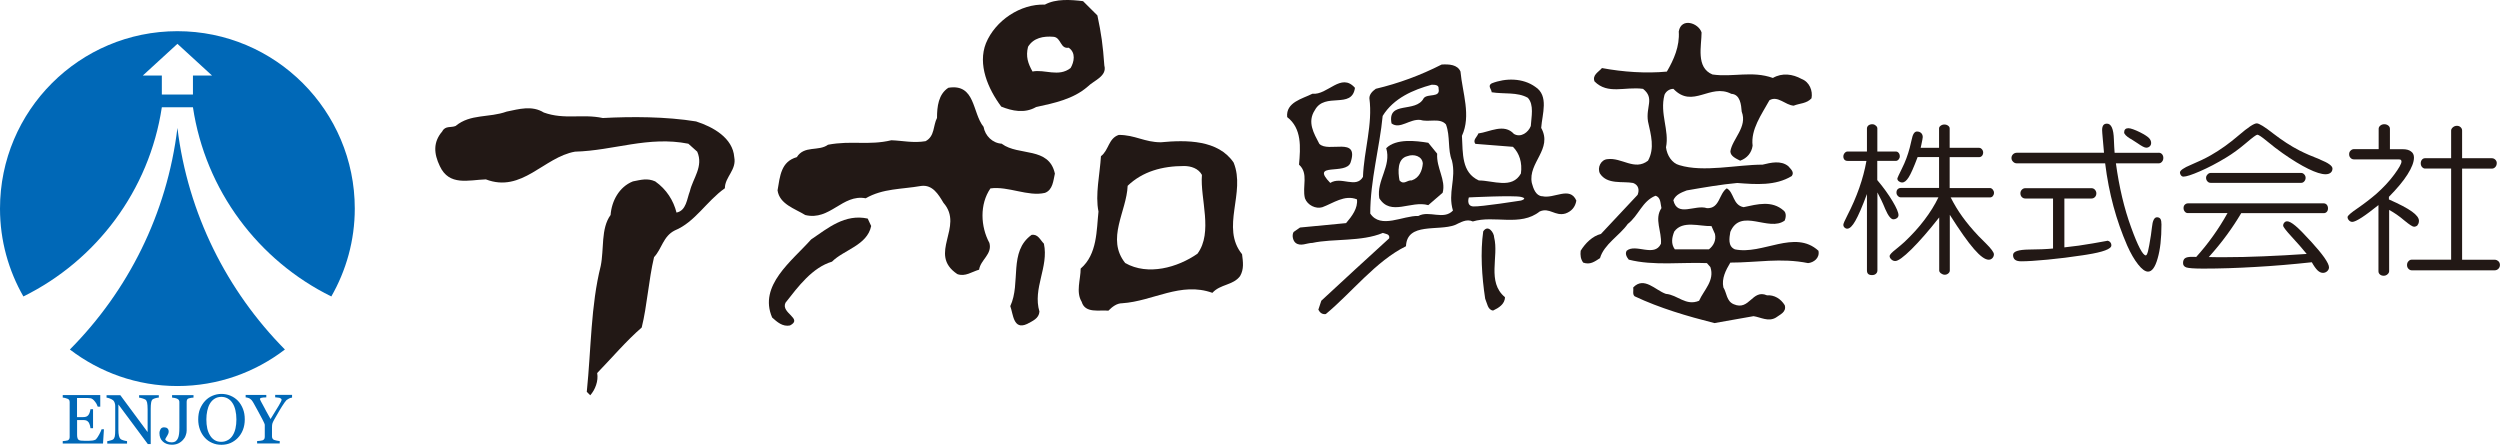
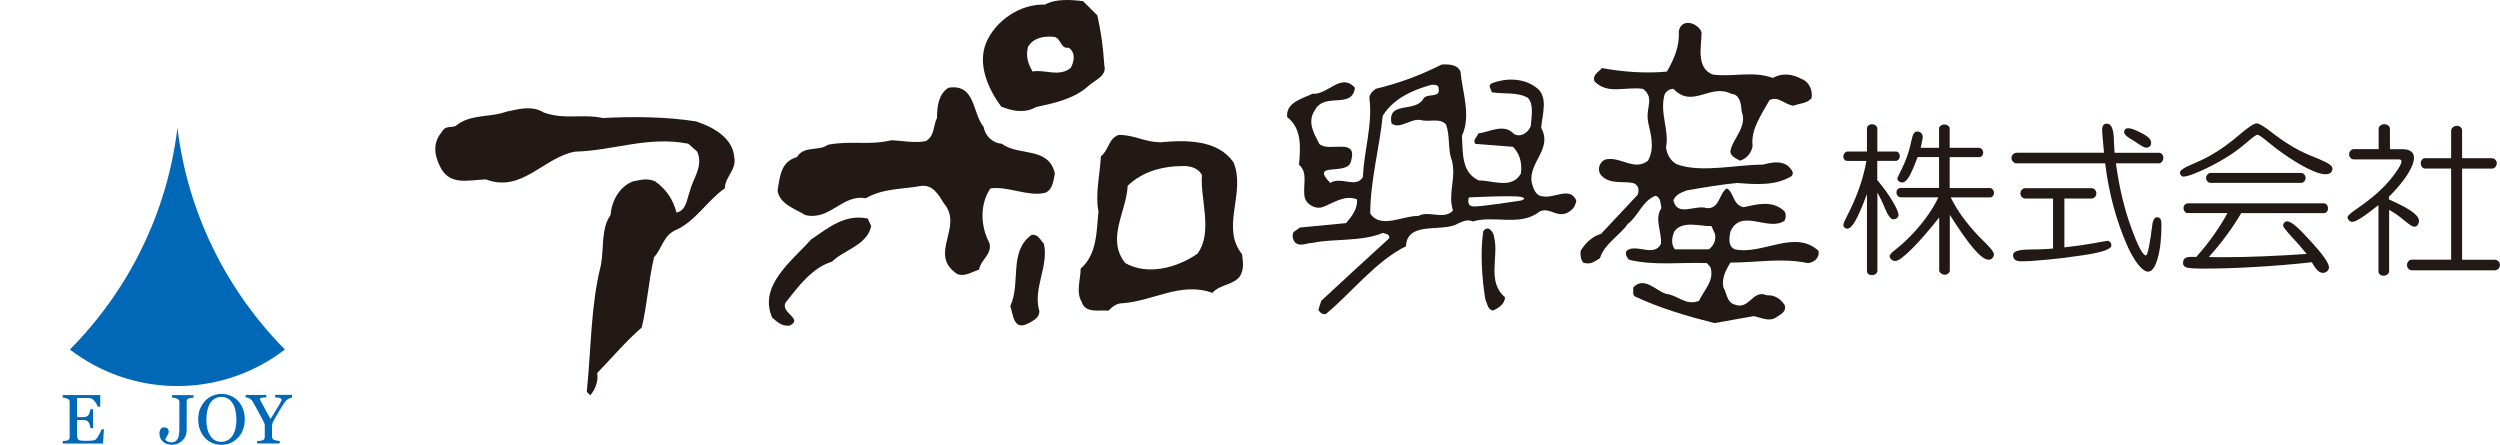
<svg xmlns="http://www.w3.org/2000/svg" id="_レイヤー_2" viewBox="0 0 346.34 61.62">
  <defs>
    <style>.cls-1{fill:#0068b7;}.cls-2{fill:#221815;}</style>
  </defs>
  <g id="_レイヤー_1-2">
    <path class="cls-1" d="M9.68,48.42c4.14,3.16,9.29,5.06,14.9,5.06s10.76-1.9,14.89-5.06c-8.01-8.1-13.44-18.79-14.89-30.7-1.44,11.91-6.86,22.6-14.9,30.7" />
-     <path class="cls-1" d="M24.58,4.32C11.01,4.32,0,15.32,0,28.9c0,4.43,1.19,8.59,3.24,12.17,10.1-4.98,17.44-14.68,19.18-26.21h4.31c1.73,11.53,9.08,21.24,19.17,26.21,2.05-3.58,3.25-7.74,3.25-12.17,0-13.57-11.01-24.58-24.58-24.58m2.16,6.14v2.64h-4.31v-2.64h-2.63l4.79-4.39,4.79,4.39h-2.63Z" />
    <path class="cls-1" d="M14.4,59.46l-.13,1.99h-5.58v-.34c.1,0,.22-.01,.38-.04,.16-.02,.26-.05,.31-.06,.1-.05,.17-.11,.21-.19,.04-.07,.06-.17,.06-.28v-4.82c0-.1-.02-.19-.05-.28-.03-.07-.11-.14-.22-.19-.09-.04-.2-.07-.34-.11-.15-.03-.26-.06-.35-.06v-.35h5.2v1.61h-.35c-.07-.23-.2-.48-.41-.74-.21-.26-.41-.41-.6-.43-.1-.01-.21-.03-.35-.03-.14,0-.29,0-.46,0h-1.05v2.65h.75c.24,0,.43-.03,.53-.07,.11-.04,.21-.12,.3-.23,.07-.09,.13-.2,.18-.37,.05-.15,.08-.29,.1-.43h.36v2.63h-.36c-.01-.15-.04-.31-.1-.48-.06-.17-.11-.29-.17-.36-.1-.12-.21-.2-.33-.24-.12-.04-.29-.05-.5-.05h-.75v2c0,.2,.01,.36,.05,.47,.02,.12,.08,.21,.16,.27,.08,.06,.2,.1,.33,.11,.14,.02,.34,.03,.61,.03h.41c.17,0,.31-.01,.43-.03,.12,0,.25-.02,.37-.06,.12-.03,.22-.08,.27-.14,.14-.15,.29-.38,.45-.68,.16-.31,.27-.54,.31-.69h.36Z" />
-     <path class="cls-1" d="M21.98,55.08c-.09,0-.23,.03-.41,.07-.19,.06-.32,.1-.4,.16-.11,.07-.19,.23-.23,.45-.04,.23-.06,.51-.06,.85v4.91h-.4l-4.08-5.49v3.46c0,.39,.03,.68,.08,.89,.05,.21,.13,.35,.22,.44,.07,.07,.22,.13,.45,.2,.23,.06,.38,.09,.45,.09v.34h-2.74v-.34c.09,0,.23-.03,.43-.09,.2-.05,.33-.1,.38-.15,.11-.08,.18-.22,.23-.4,.04-.18,.06-.5,.06-.93v-3.3c0-.14-.02-.29-.07-.43-.05-.15-.12-.26-.2-.34-.12-.1-.27-.19-.46-.26-.2-.08-.35-.12-.47-.12v-.34h1.91l3.78,5.11v-3.17c0-.4-.03-.7-.07-.91-.05-.2-.12-.34-.22-.41-.09-.06-.24-.12-.43-.18-.2-.06-.36-.1-.46-.1v-.34h2.73v.34Z" />
    <path class="cls-1" d="M26.83,55.08c-.1,0-.21,.02-.34,.03-.14,.02-.25,.05-.35,.08-.11,.04-.18,.1-.22,.18-.04,.09-.06,.19-.06,.29v3.99c0,.22-.04,.42-.13,.66-.08,.25-.2,.44-.37,.62-.18,.21-.41,.38-.66,.5-.26,.12-.56,.18-.88,.18-.51,0-.93-.14-1.25-.43-.32-.29-.48-.68-.48-1.17,0-.21,.06-.4,.16-.57,.11-.17,.27-.24,.49-.24,.19,0,.35,.05,.46,.15,.11,.11,.17,.25,.17,.42,0,.11-.02,.21-.06,.31-.04,.1-.09,.2-.14,.28-.04,.07-.1,.15-.16,.26-.06,.09-.1,.18-.12,.27,.06,.1,.17,.19,.31,.27,.13,.07,.32,.12,.56,.12s.42-.05,.57-.15c.15-.11,.26-.25,.33-.43,.07-.16,.12-.36,.15-.61,.03-.23,.04-.5,.04-.81v-3.55c0-.12-.01-.21-.06-.28-.03-.08-.11-.14-.22-.2-.1-.05-.22-.09-.37-.12-.14-.02-.26-.05-.36-.05v-.34h2.97v.34Z" />
    <path class="cls-1" d="M31.56,60.97c-.27,.16-.58,.24-.91,.24-.35,0-.67-.08-.92-.24-.25-.16-.47-.37-.63-.65-.18-.29-.31-.61-.39-.98-.08-.37-.12-.77-.12-1.24,0-.42,.04-.8,.12-1.18,.08-.37,.19-.69,.35-.97,.17-.29,.38-.53,.65-.7,.26-.17,.58-.27,.96-.27,.33,0,.63,.08,.89,.23,.26,.15,.48,.36,.65,.63,.18,.27,.31,.6,.4,.98,.09,.39,.14,.81,.14,1.28s-.04,.85-.12,1.22c-.08,.37-.2,.69-.38,.98-.17,.28-.39,.5-.66,.66m.35-6.14c-.4-.16-.81-.25-1.26-.25s-.84,.09-1.23,.25c-.39,.16-.74,.4-1.03,.71-.3,.32-.53,.69-.71,1.12-.17,.42-.25,.91-.25,1.46,0,.51,.08,.97,.24,1.4,.16,.44,.39,.81,.67,1.12,.28,.31,.62,.56,1.02,.73,.4,.18,.83,.26,1.29,.26,.44,0,.85-.08,1.24-.24,.39-.17,.73-.41,1.02-.71,.3-.31,.54-.67,.71-1.11,.17-.43,.26-.92,.26-1.46s-.08-1.02-.25-1.45c-.17-.44-.4-.81-.69-1.12-.29-.3-.63-.54-1.02-.7" />
    <path class="cls-1" d="M40.46,55.08c-.06,0-.14,.03-.27,.06-.11,.04-.19,.08-.24,.12-.13,.08-.21,.14-.26,.17-.04,.04-.13,.15-.26,.32-.24,.35-.47,.7-.68,1.06-.2,.36-.46,.8-.78,1.35-.11,.2-.19,.37-.23,.49-.04,.12-.06,.3-.06,.54v1.27c0,.11,.02,.21,.07,.29,.04,.09,.12,.15,.24,.2,.07,.03,.19,.06,.35,.09,.17,.03,.31,.06,.41,.06v.34h-3.13v-.34c.09,0,.22-.01,.39-.03,.18-.02,.31-.05,.37-.07,.12-.05,.19-.12,.24-.2,.04-.09,.06-.18,.06-.31v-1.63c0-.05-.03-.15-.09-.28-.07-.13-.14-.28-.22-.45-.19-.36-.4-.76-.63-1.18-.23-.42-.43-.78-.6-1.09-.1-.17-.19-.32-.27-.41-.09-.09-.17-.17-.28-.24-.08-.05-.17-.08-.28-.11-.1-.02-.2-.05-.28-.05v-.34h2.86v.34c-.32,0-.55,.03-.68,.06-.13,.04-.2,.09-.2,.16,0,.03,.01,.05,.03,.1,.02,.04,.05,.1,.08,.18,.04,.08,.09,.17,.15,.28,.05,.1,.11,.2,.16,.29,.14,.29,.29,.57,.45,.85,.15,.28,.35,.64,.6,1.08,.49-.79,.88-1.41,1.14-1.86,.26-.45,.39-.71,.39-.8,0-.07-.03-.13-.08-.17-.05-.04-.13-.08-.21-.11-.09-.02-.2-.04-.3-.04-.11,0-.21-.02-.3-.03v-.34h2.34v.34Z" />
    <path class="cls-2" d="M143.53,14.83c2.54-.55,5.15-1.1,7.13-2.81,.89-.89,2.74-1.45,2.33-2.95-.2-2.82-.42-4.39-.96-6.93l-1.99-1.98c-1.72-.21-3.77-.35-5.29,.48-3.36-.13-6.86,2.19-8.16,5.35-1.17,2.95,.28,6.31,2.12,8.78,1.52,.61,3.23,.97,4.81,.07m-1.1-8.36c.75-1.23,2.12-1.51,3.57-1.38,1.03,.14,.89,1.71,2.06,1.51,1.03,.69,.75,1.99,.27,2.81-1.65,1.31-3.63,.14-5.28,.49-.62-1.11-.96-2.06-.62-3.43" />
    <path class="cls-2" d="M240.32,34.53c-.96-.42-.75-1.57-.61-2.4,1.44-3.43,5.35,.06,7.54-1.58,.14-.34,.28-1.03-.14-1.37-1.64-1.45-3.63-.89-5.56-.48-1.51-.28-1.31-2.06-2.33-2.61-1.1,.76-.96,2.82-2.74,2.75-1.64-.55-4.11,1.3-4.66-1.1,.34-.81,1.17-1.09,1.85-1.36,2.34-.41,4.81-.83,7-1.03,2.61,.2,5.29,.41,7.55-.96,.41-.55-.14-.96-.48-1.37-1.03-.83-2.4-.49-3.56-.21-3.57,0-8.17,1.1-11.53,.07-1.03-.27-1.71-1.36-1.85-2.47,.49-2.34-.89-4.66-.21-7.27,.21-.49,.69-.83,1.24-.83,2.68,2.81,5.08-.82,8.02,.69,1.23,.07,1.37,1.51,1.44,2.47,.83,2.12-1.3,3.77-1.57,5.49,0,.69,.82,1.02,1.36,1.3,.97-.35,1.58-1.1,1.72-2.07-.28-2.26,1.24-4.32,2.33-6.3,1.17-.69,2.2,.68,3.36,.75,.83-.34,1.78-.27,2.47-1.02,.2-1.03-.27-2.26-1.37-2.68-1.24-.68-2.68-.89-3.98-.14-2.88-1.03-5.56-.07-8.37-.48-2.33-.96-1.51-3.98-1.51-5.82-.41-1.31-2.82-2.12-3.16-.14,.14,2.05-.68,3.9-1.65,5.56-2.88,.27-6.04,.06-8.99-.49-.48,.56-1.37,.96-1.03,1.85,1.85,1.86,4.19,.69,6.72,1.03,1.65,1.31,.35,2.47,.69,4.53,.41,1.86,.95,3.71,0,5.42-1.86,1.45-3.64-.48-5.63-.21-.89,.07-1.44,1.17-1.03,1.99,1.03,1.58,3.15,1.03,4.6,1.31,.75,.28,.89,.96,.62,1.64l-5.08,5.42c-1.17,.28-2.19,1.31-2.81,2.33-.07,.62,0,1.16,.35,1.64,.96,.34,1.57-.13,2.33-.62,.55-1.92,2.74-3.15,3.84-4.73,1.52-1.17,1.99-3.16,3.84-3.91,.76,.2,.68,1.1,.83,1.71-1.03,1.51,.07,3.23-.07,4.94-.9,1.92-3.5-.07-4.74,.96-.27,.42,0,.89,.28,1.24,3.42,.88,7.41,.33,10.83,.48l.48,.55c.62,1.86-.89,3.16-1.57,4.67-1.85,.76-2.95-.82-4.6-.96-1.44-.49-3.01-2.47-4.52-.89,.07,.41-.14,.96,.2,1.23,3.5,1.65,7.28,2.75,11.04,3.71l5.43-.96c.96,.14,2.05,.82,3.09,.2,.55-.42,1.51-.75,1.23-1.72-.55-.89-1.44-1.44-2.47-1.37-2.05-.89-2.4,2.19-4.59,1.24-1.03-.42-.96-1.58-1.44-2.33-.27-1.24,.34-2.4,.96-3.44,3.7,0,7-.69,10.77,.07,.76-.07,1.65-.69,1.44-1.71-3.29-3.01-7.75,.62-11.6-.2m-3.56,0h-4.74c-.55-.75-.41-1.64-.07-2.47,1.16-1.58,3.5-.69,5.15-.75l.48,1.09c.2,.89-.21,1.65-.83,2.13" />
    <path class="cls-2" d="M213.64,27.19c-.89-.07-1.23-1.1-1.43-1.85-.55-2.82,2.94-4.67,1.3-7.62,.14-1.92,1.1-4.46-.82-5.69-1.72-1.24-4.12-1.24-6.04-.48-.62,.35,0,.83,0,1.23,1.64,.28,3.57-.06,5.01,.77,.89,.96,.48,2.67,.41,3.91-.34,.88-1.37,1.65-2.33,1.1-1.37-1.51-3.36-.28-4.94-.07-.14,.48-.82,.89-.41,1.44l5.21,.41c.89,.89,1.31,2.19,1.1,3.7-1.23,2.2-3.84,.96-5.83,.96-2.4-1.1-2.2-3.7-2.34-6.18,1.3-2.81,.07-5.96-.2-8.91-.42-.97-1.58-1.03-2.61-.97-2.95,1.5-5.96,2.61-9.12,3.36-.48,.34-.89,.76-.89,1.31,.48,3.63-.75,7.2-.89,10.9-.96,1.65-3.02-.13-4.53,.83-2.88-2.95,2.19-1.03,2.81-2.82,1.24-3.7-3.09-1.3-4.33-2.6-.75-1.44-1.71-3.01-.61-4.67,1.37-2.54,5.14-.07,5.55-3.08-1.92-2.19-3.77,1.03-5.9,.82-1.36,.69-3.7,1.17-3.49,3.23,2.05,1.58,1.85,4.18,1.64,6.59,1.37,1.23,.41,3.01,.82,4.66,.35,.96,1.51,1.51,2.4,1.24,1.51-.55,3.09-1.78,4.81-1.09,.14,1.23-.69,2.33-1.51,3.29l-6.38,.61-.89,.62c-.28,.48-.07,1.24,.28,1.51,.69,.54,1.57,0,2.33,0,2.88-.62,6.8-.14,9.75-1.38,.34,.13,1.02,.13,.88,.75-3.08,2.81-6.38,5.83-9.4,8.64l-.41,1.24c.21,.42,.54,.68,1.03,.61,3.57-2.95,6.93-7.34,11.11-9.4,.14-3.35,4.46-2.05,6.79-2.94,.76-.34,1.58-.9,2.47-.49,2.96-.9,6.59,.75,9.26-1.38,1.37-.61,2.12,.7,3.57,.28,.82-.28,1.37-.89,1.51-1.79-.89-2.05-3.08-.2-4.74-.61m-12.35,1.99c-1.3,1.37-3.3-.07-4.8,.75-2.13-.07-5.22,1.85-6.66-.34,0-4.6,1.31-9.19,1.72-13.52,1.51-2.46,4.25-3.63,6.79-4.32,.41,0,1.02,0,.96,.55,.27,1.31-1.51,.62-2.06,1.31-1.09,2.13-5.08,.28-4.46,3.5,1.17,.88,2.54-.69,4.04-.48,1.11,.35,2.68-.34,3.5,.62,.62,1.65,.21,3.5,.83,5.01,.62,2.54-.61,4.45,.14,6.93m9.39-1.39s-5.55,.87-6.58,.81c-1.02-.07-.61-1.25-.61-1.25,0,0,6.21-.31,7.23-.07,1.01,.23-.03,.51-.03,.51" />
    <path class="cls-2" d="M138.8,19.91c-1.3-.07-2.33-1.1-2.54-2.34-1.58-1.92-1.1-6.03-4.88-5.41-1.37,.89-1.57,2.6-1.57,4.18-.55,1.03-.29,2.54-1.59,3.22-1.71,.28-3.15-.07-4.73-.13-3.16,.75-5.49,0-8.78,.62-1.3,.96-3.29,.06-4.32,1.72-2.19,.62-2.33,2.6-2.67,4.6,.27,1.92,2.4,2.53,3.84,3.42,3.43,.83,5.14-2.94,8.37-2.32,2.4-1.38,4.93-1.23,7.68-1.71,1.58-.21,2.4,1.17,3.09,2.33,2.95,3.36-2.26,7.07,1.92,9.88,1.09,.41,2.05-.34,3.02-.61,.2-1.38,1.85-2.13,1.43-3.7-1.23-2.27-1.37-5.36,.14-7.56,2.47-.34,5.21,1.17,7.55,.62,1.1-.41,1.16-1.71,1.38-2.67-.82-3.77-5.01-2.4-7.34-4.12" />
    <path class="cls-2" d="M96.48,16.83c-4.26-.69-8.99-.69-12.97-.48-2.88-.61-5.29,.27-8.17-.76-1.65-1.02-3.43-.48-5.15-.13-2.46,.89-5.01,.28-7.07,1.99-.62,.27-1.44-.07-1.85,.75-1.3,1.51-1.16,3.1-.34,4.81,1.3,2.8,3.97,1.92,6.38,1.84,5,1.92,8.02-3.08,12.35-3.84,5.35-.14,10.15-2.2,15.7-1.1l1.23,1.1c.9,2.06-.61,3.7-1.02,5.49-.41,1.03-.48,2.68-1.85,2.95-.41-1.65-1.38-3.22-2.95-4.32-1.1-.49-1.99-.21-3.09,0-1.92,.76-2.95,2.74-3.09,4.65-1.37,1.87-.89,4.74-1.37,7.07-1.38,5.5-1.31,11.33-1.93,17.43l.48,.48c.68-.76,1.16-1.99,.96-3.08,2.06-2.13,4.04-4.46,6.17-6.31,.75-3.02,.96-6.59,1.71-9.75,1.1-1.17,1.24-2.88,2.88-3.7,2.81-1.16,4.39-4.05,6.93-5.84,0-1.57,1.65-2.53,1.3-4.31-.2-2.67-2.94-4.19-5.27-4.94" />
-     <path class="cls-2" d="M199.1,21.29l-1.23-1.51c-1.71-.28-4.45-.62-5.83,.75,.75,2.48-1.37,4.46-.96,6.93,1.58,2.55,4.39,.27,6.79,.96l1.99-1.72c.48-1.78-.89-3.42-.76-5.41m-3.5,3.7c-.69-.07-1.1,.69-1.72,0-.21-1.16-.34-3.02,1.1-3.36,.89-.34,2.06,0,2.13,1.02-.07,.97-.49,1.99-1.51,2.33" />
    <path class="cls-2" d="M170.9,22.52c-2.13-3.15-6.51-3.15-10.08-2.81-2.27,0-3.56-1.02-5.83-1.02-1.44,.48-1.37,2.12-2.47,2.95-.14,2.47-.82,5.35-.34,7.67-.28,2.54-.14,5.91-2.47,7.9,0,1.51-.69,3.23,.14,4.6,.48,1.65,2.47,1.1,3.7,1.23,.55-.55,1.17-1.03,1.92-1.03,4.26-.28,8.1-3.02,12.49-1.44,1.1-1.23,2.88-1.02,3.84-2.33,.55-.96,.41-1.93,.27-3.02-3.01-3.71,.55-8.51-1.17-12.7m-5.01,12.63c-2.74,1.91-6.86,3.08-10.01,1.29-2.68-3.36,.2-7.14,.34-10.7,2.07-1.99,4.8-2.74,7.82-2.74,.96,0,1.99,.34,2.47,1.23-.27,3.29,1.58,7.95-.62,10.92" />
    <path class="cls-2" d="M112.39,33.15c-2.68,3.02-7.34,6.39-5.42,10.84,.68,.61,1.44,1.3,2.47,1.1,1.86-.96-1.31-1.71-.62-3.15,1.78-2.27,3.71-4.87,6.44-5.69,1.65-1.65,4.88-2.26,5.43-4.94l-.48-1.03c-3.15-.68-5.49,1.3-7.82,2.88" />
    <path class="cls-2" d="M206.99,32.88c0-.62-.83-1.85-1.51-.83-.41,2.88-.2,6.24,.27,9.33,.27,.61,.35,1.57,1.1,1.64,.75-.35,1.64-.89,1.64-1.85-2.54-2.11-.82-5.62-1.5-8.29" />
    <path class="cls-2" d="M144.63,33.77c-.55-.55-.82-1.37-1.72-1.23-3.22,2.32-1.44,6.65-2.95,9.87,.41,1.1,.41,3.36,2.33,2.47,.75-.41,1.64-.75,1.71-1.71-.96-3.23,1.31-6.18,.62-9.4" />
    <path class="cls-2" d="M262.3,30.38c.19,0,.36-.06,.5-.16,.14-.12,.21-.26,.21-.41,0-.37-.27-1.01-.82-1.93-.55-.92-1.25-1.9-2.12-2.93v-2.66h2.56c.14,0,.27-.06,.39-.19,.11-.13,.17-.27,.17-.44,0-.2-.06-.37-.16-.48-.1-.13-.24-.19-.39-.19h-2.56v-3.2c0-.14-.07-.28-.22-.39-.14-.13-.3-.19-.48-.19-.22,0-.39,.06-.53,.16-.14,.13-.21,.26-.21,.42v3.2h-2.69c-.14,0-.28,.07-.4,.21-.12,.15-.18,.3-.18,.48,0,.19,.06,.34,.16,.45,.11,.11,.25,.16,.42,.16h2.62c-.44,2.47-1.32,4.99-2.66,7.58-.36,.7-.54,1.12-.54,1.26,0,.16,.05,.28,.16,.39,.1,.1,.23,.16,.38,.16,.34,0,.72-.37,1.12-1.08,.41-.71,.95-1.95,1.61-3.72v10.57c0,.22,.05,.38,.16,.49,.11,.11,.29,.17,.53,.17s.42-.06,.55-.18c.14-.12,.21-.28,.21-.47v-10.8c.35,.64,.72,1.4,1.09,2.31,.41,.95,.79,1.42,1.14,1.42" />
    <path class="cls-2" d="M276.08,27.15c.11-.12,.16-.27,.16-.44,0-.18-.07-.33-.18-.46-.12-.14-.25-.2-.39-.2h-5.57v-4.28h4.06c.18,0,.31-.06,.42-.18,.1-.12,.16-.28,.16-.46,0-.17-.06-.33-.18-.46-.11-.13-.24-.19-.4-.19h-4.06v-2.69c0-.14-.07-.27-.21-.37-.14-.11-.32-.17-.52-.17s-.38,.06-.52,.17c-.15,.11-.22,.23-.22,.37v2.69h-2.55c.03-.09,.06-.22,.09-.4,.13-.6,.2-.96,.2-1.09,0-.24-.08-.42-.22-.56-.15-.14-.34-.21-.58-.21-.35,0-.59,.37-.74,1.15-.1,.43-.19,.8-.26,1.09-.27,1.03-.63,1.99-1.07,2.86-.44,.88-.65,1.35-.65,1.43,0,.13,.07,.26,.21,.37,.14,.1,.29,.16,.46,.16,.3,0,.59-.23,.89-.7,.3-.46,.72-1.41,1.25-2.82h2.97v4.28h-5.29c-.18,0-.33,.06-.45,.18-.11,.11-.16,.26-.16,.46,0,.18,.06,.33,.18,.45,.13,.15,.27,.21,.43,.21h5.2c-.5,1.05-1.15,2.09-1.94,3.13-.79,1.05-1.71,2.05-2.74,3.03-.31,.28-.71,.63-1.21,1.03-.58,.45-.87,.76-.87,.95,0,.16,.08,.31,.24,.46,.16,.15,.34,.22,.54,.22,.4,0,1.14-.54,2.24-1.62,1.09-1.08,2.38-2.55,3.85-4.42v7.35c0,.14,.08,.27,.24,.4,.17,.12,.34,.19,.53,.19s.35-.06,.49-.18c.14-.12,.21-.25,.21-.4v-7.72c1.38,2.18,2.5,3.77,3.36,4.75,.86,.99,1.53,1.47,2.03,1.47,.21,0,.37-.08,.51-.22,.13-.14,.21-.33,.21-.53,0-.27-.38-.79-1.14-1.54-.41-.41-.74-.73-.98-.98-.9-.95-1.65-1.85-2.25-2.69-.61-.84-1.14-1.73-1.62-2.67h5.45c.15,0,.29-.06,.4-.19" />
    <path class="cls-2" d="M299.05,21.17h-6.1c-.04-.48-.07-1.09-.1-1.84-.04-1.46-.36-2.2-.96-2.2-.22,0-.39,.07-.5,.21-.11,.15-.17,.37-.17,.67,0,.15,.03,.59,.1,1.34,.07,.74,.12,1.35,.16,1.81h-12.06c-.21,0-.39,.07-.53,.2-.15,.14-.23,.32-.23,.52s.07,.38,.23,.53c.14,.15,.32,.22,.53,.22h12.22c.26,2.11,.65,4.1,1.15,5.95,.5,1.86,1.14,3.68,1.9,5.43,.49,1.1,.99,1.96,1.52,2.63,.52,.66,.98,.99,1.37,.99,.54,0,.99-.61,1.33-1.83,.36-1.22,.53-2.79,.53-4.7,0-.35-.04-.61-.14-.77-.1-.15-.26-.23-.48-.23-.38,0-.61,.47-.7,1.4-.05,.44-.1,.8-.14,1.09-.17,1.07-.3,1.81-.4,2.2-.1,.38-.2,.59-.31,.59-.41,0-1.1-1.29-2.04-3.9-.95-2.6-1.65-5.55-2.1-8.85h5.92c.18,0,.33-.07,.46-.22,.13-.15,.19-.32,.19-.53s-.06-.38-.18-.52c-.13-.14-.28-.2-.47-.2" />
    <path class="cls-2" d="M295.14,19.22l.05,.02c.23,.15,.54,.35,.93,.6,.59,.41,.98,.62,1.21,.62,.2,0,.36-.07,.49-.19,.13-.12,.19-.28,.19-.47,0-.24-.1-.47-.29-.67-.2-.21-.61-.48-1.22-.79-.38-.19-.71-.33-.99-.43-.27-.1-.5-.15-.66-.15-.18,0-.33,.05-.43,.15-.1,.1-.15,.25-.15,.43,0,.23,.29,.53,.87,.89" />
    <path class="cls-2" d="M291.89,33.37s-.68,.12-1.97,.35c-1.28,.23-2.59,.41-3.93,.55v-6.77h3.76c.19,0,.35-.07,.48-.21,.13-.13,.19-.31,.19-.51,0-.18-.07-.35-.2-.5-.13-.14-.29-.21-.47-.21h-9.17c-.18,0-.35,.07-.48,.21-.13,.13-.2,.3-.2,.5s.06,.38,.19,.51c.13,.14,.29,.21,.48,.21h3.85v6.93c-.93,.09-2.04,.13-3.33,.14-1.47,.02-2.21,.26-2.21,.76,0,.29,.1,.51,.27,.65,.19,.15,.47,.22,.85,.22,.87,0,2.09-.08,3.67-.23,1.57-.15,3.2-.35,4.89-.61,.11-.02,.29-.05,.51-.08,2.29-.36,3.43-.79,3.43-1.28,0-.19-.05-.33-.17-.46-.11-.12-.26-.19-.44-.19" />
    <path class="cls-2" d="M318.8,25.33c.16,0,.3-.06,.42-.2,.12-.13,.19-.3,.19-.5,0-.17-.06-.33-.19-.47-.13-.14-.27-.2-.42-.2h-12.55c-.15,0-.3,.07-.43,.21-.13,.14-.2,.29-.2,.46,0,.19,.06,.36,.19,.5,.13,.14,.27,.2,.44,.2h12.55Z" />
    <path class="cls-2" d="M320.09,33.39c-.89-.98-1.58-1.68-2.08-2.1-.5-.42-.89-.63-1.15-.63-.17,0-.3,.06-.4,.18-.11,.12-.16,.26-.16,.42,0,.17,.39,.68,1.18,1.54,.79,.85,1.48,1.64,2.08,2.38-2.11,.15-4.11,.25-6.02,.33-1.91,.08-3.66,.12-5.26,.12h-1.13c-.37-.01-.75-.01-1.15-.02,.9-1.01,1.73-2.01,2.47-3.03,.75-1.01,1.42-2.04,2.02-3.05h11.42c.18,0,.33-.06,.44-.19,.11-.12,.16-.28,.16-.48s-.06-.37-.17-.5c-.12-.13-.26-.19-.43-.19h-18.78c-.18,0-.33,.06-.45,.18-.12,.11-.18,.27-.18,.47s.06,.36,.18,.5c.11,.14,.26,.2,.42,.2h5.49c-.61,1.1-1.29,2.18-2.01,3.18-.72,1.02-1.5,1.98-2.33,2.9-.08,0-.17-.02-.25-.02-.09,0-.21,0-.35,0-.44,0-.75,.06-.94,.19-.19,.13-.28,.37-.28,.67s.15,.5,.46,.61c.31,.1,1.08,.16,2.34,.16,2.31,0,4.73-.08,7.25-.23,2.52-.14,5.11-.36,7.79-.65,.28,.51,.55,.88,.79,1.12,.24,.23,.49,.35,.75,.35,.22,0,.41-.07,.59-.23,.17-.16,.25-.34,.25-.54,0-.28-.22-.73-.64-1.34-.43-.61-1.07-1.38-1.92-2.31" />
    <path class="cls-2" d="M321.43,22.1c-1.13-.43-2.08-.85-2.87-1.25-1.21-.62-2.41-1.41-3.62-2.34-1.2-.94-1.97-1.42-2.3-1.42-.38,0-1.21,.55-2.5,1.66-1.29,1.11-2.57,2.02-3.85,2.75-.8,.46-1.72,.89-2.76,1.33-1.02,.42-1.53,.79-1.53,1.07,0,.15,.05,.28,.15,.4,.1,.12,.22,.17,.33,.17,.4,0,1.16-.25,2.31-.75,1.15-.5,2.34-1.12,3.59-1.88,.93-.56,1.84-1.23,2.76-2.01,.91-.78,1.44-1.17,1.58-1.17,.17,0,.63,.31,1.38,.93,.75,.63,1.46,1.16,2.12,1.63,1.35,.95,2.54,1.67,3.56,2.17,1.02,.5,1.82,.75,2.39,.75,.3,0,.53-.07,.7-.21,.17-.14,.26-.33,.26-.58,0-.37-.57-.78-1.71-1.24" />
    <path class="cls-2" d="M334.91,31.18c.14-.15,.2-.35,.2-.6,0-.38-.33-.81-.97-1.27-.65-.47-1.71-1.03-3.19-1.68v-.36c1.13-1.15,1.99-2.17,2.58-3.11,.59-.93,.89-1.71,.89-2.33,0-.37-.13-.66-.41-.85-.27-.21-.65-.31-1.14-.31h-1.78v-2.82c0-.18-.07-.33-.22-.45-.15-.12-.33-.19-.55-.19s-.41,.06-.56,.19c-.15,.12-.23,.27-.23,.44v2.82h-3.42c-.18,0-.33,.07-.47,.21-.14,.13-.2,.29-.2,.5,0,.2,.06,.37,.2,.51,.13,.14,.29,.2,.47,.2h6.13c.2,0,.32,.02,.37,.08,.05,.04,.08,.12,.08,.23,0,.29-.34,.9-1.03,1.83-.68,.92-1.51,1.8-2.47,2.65-.77,.66-1.61,1.31-2.55,1.96-.94,.64-1.42,1.05-1.42,1.24,0,.18,.07,.33,.21,.47,.12,.13,.28,.2,.45,.2,.24,0,.67-.2,1.31-.61,.63-.41,1.4-.99,2.31-1.72v9.16c0,.18,.06,.32,.2,.45,.14,.12,.31,.18,.52,.18,.2,0,.38-.06,.53-.2,.14-.12,.23-.27,.23-.43v-8.49c.7,.38,1.4,.86,2.1,1.46,.7,.58,1.15,.87,1.34,.87s.38-.07,.52-.23" />
    <path class="cls-2" d="M346.12,36.2c-.15-.14-.32-.22-.53-.22h-4.5v-12.62h4.11c.2,0,.36-.07,.49-.22,.13-.13,.2-.32,.2-.56,0-.17-.06-.32-.2-.46-.13-.13-.29-.2-.49-.2h-4.11v-3.84c0-.18-.07-.33-.21-.46-.14-.13-.3-.19-.51-.19s-.39,.07-.55,.2c-.16,.14-.25,.29-.25,.45v3.84h-3.63c-.16,0-.3,.07-.41,.2-.11,.13-.17,.3-.17,.5s.06,.38,.17,.51c.13,.14,.26,.22,.41,.22h3.63v12.62h-5.43c-.2,0-.35,.07-.48,.22-.13,.13-.2,.31-.2,.53s.07,.38,.2,.52c.14,.14,.28,.21,.47,.21h11.46c.21,0,.38-.07,.53-.22,.14-.14,.21-.32,.21-.53,0-.19-.07-.37-.21-.51" />
  </g>
</svg>